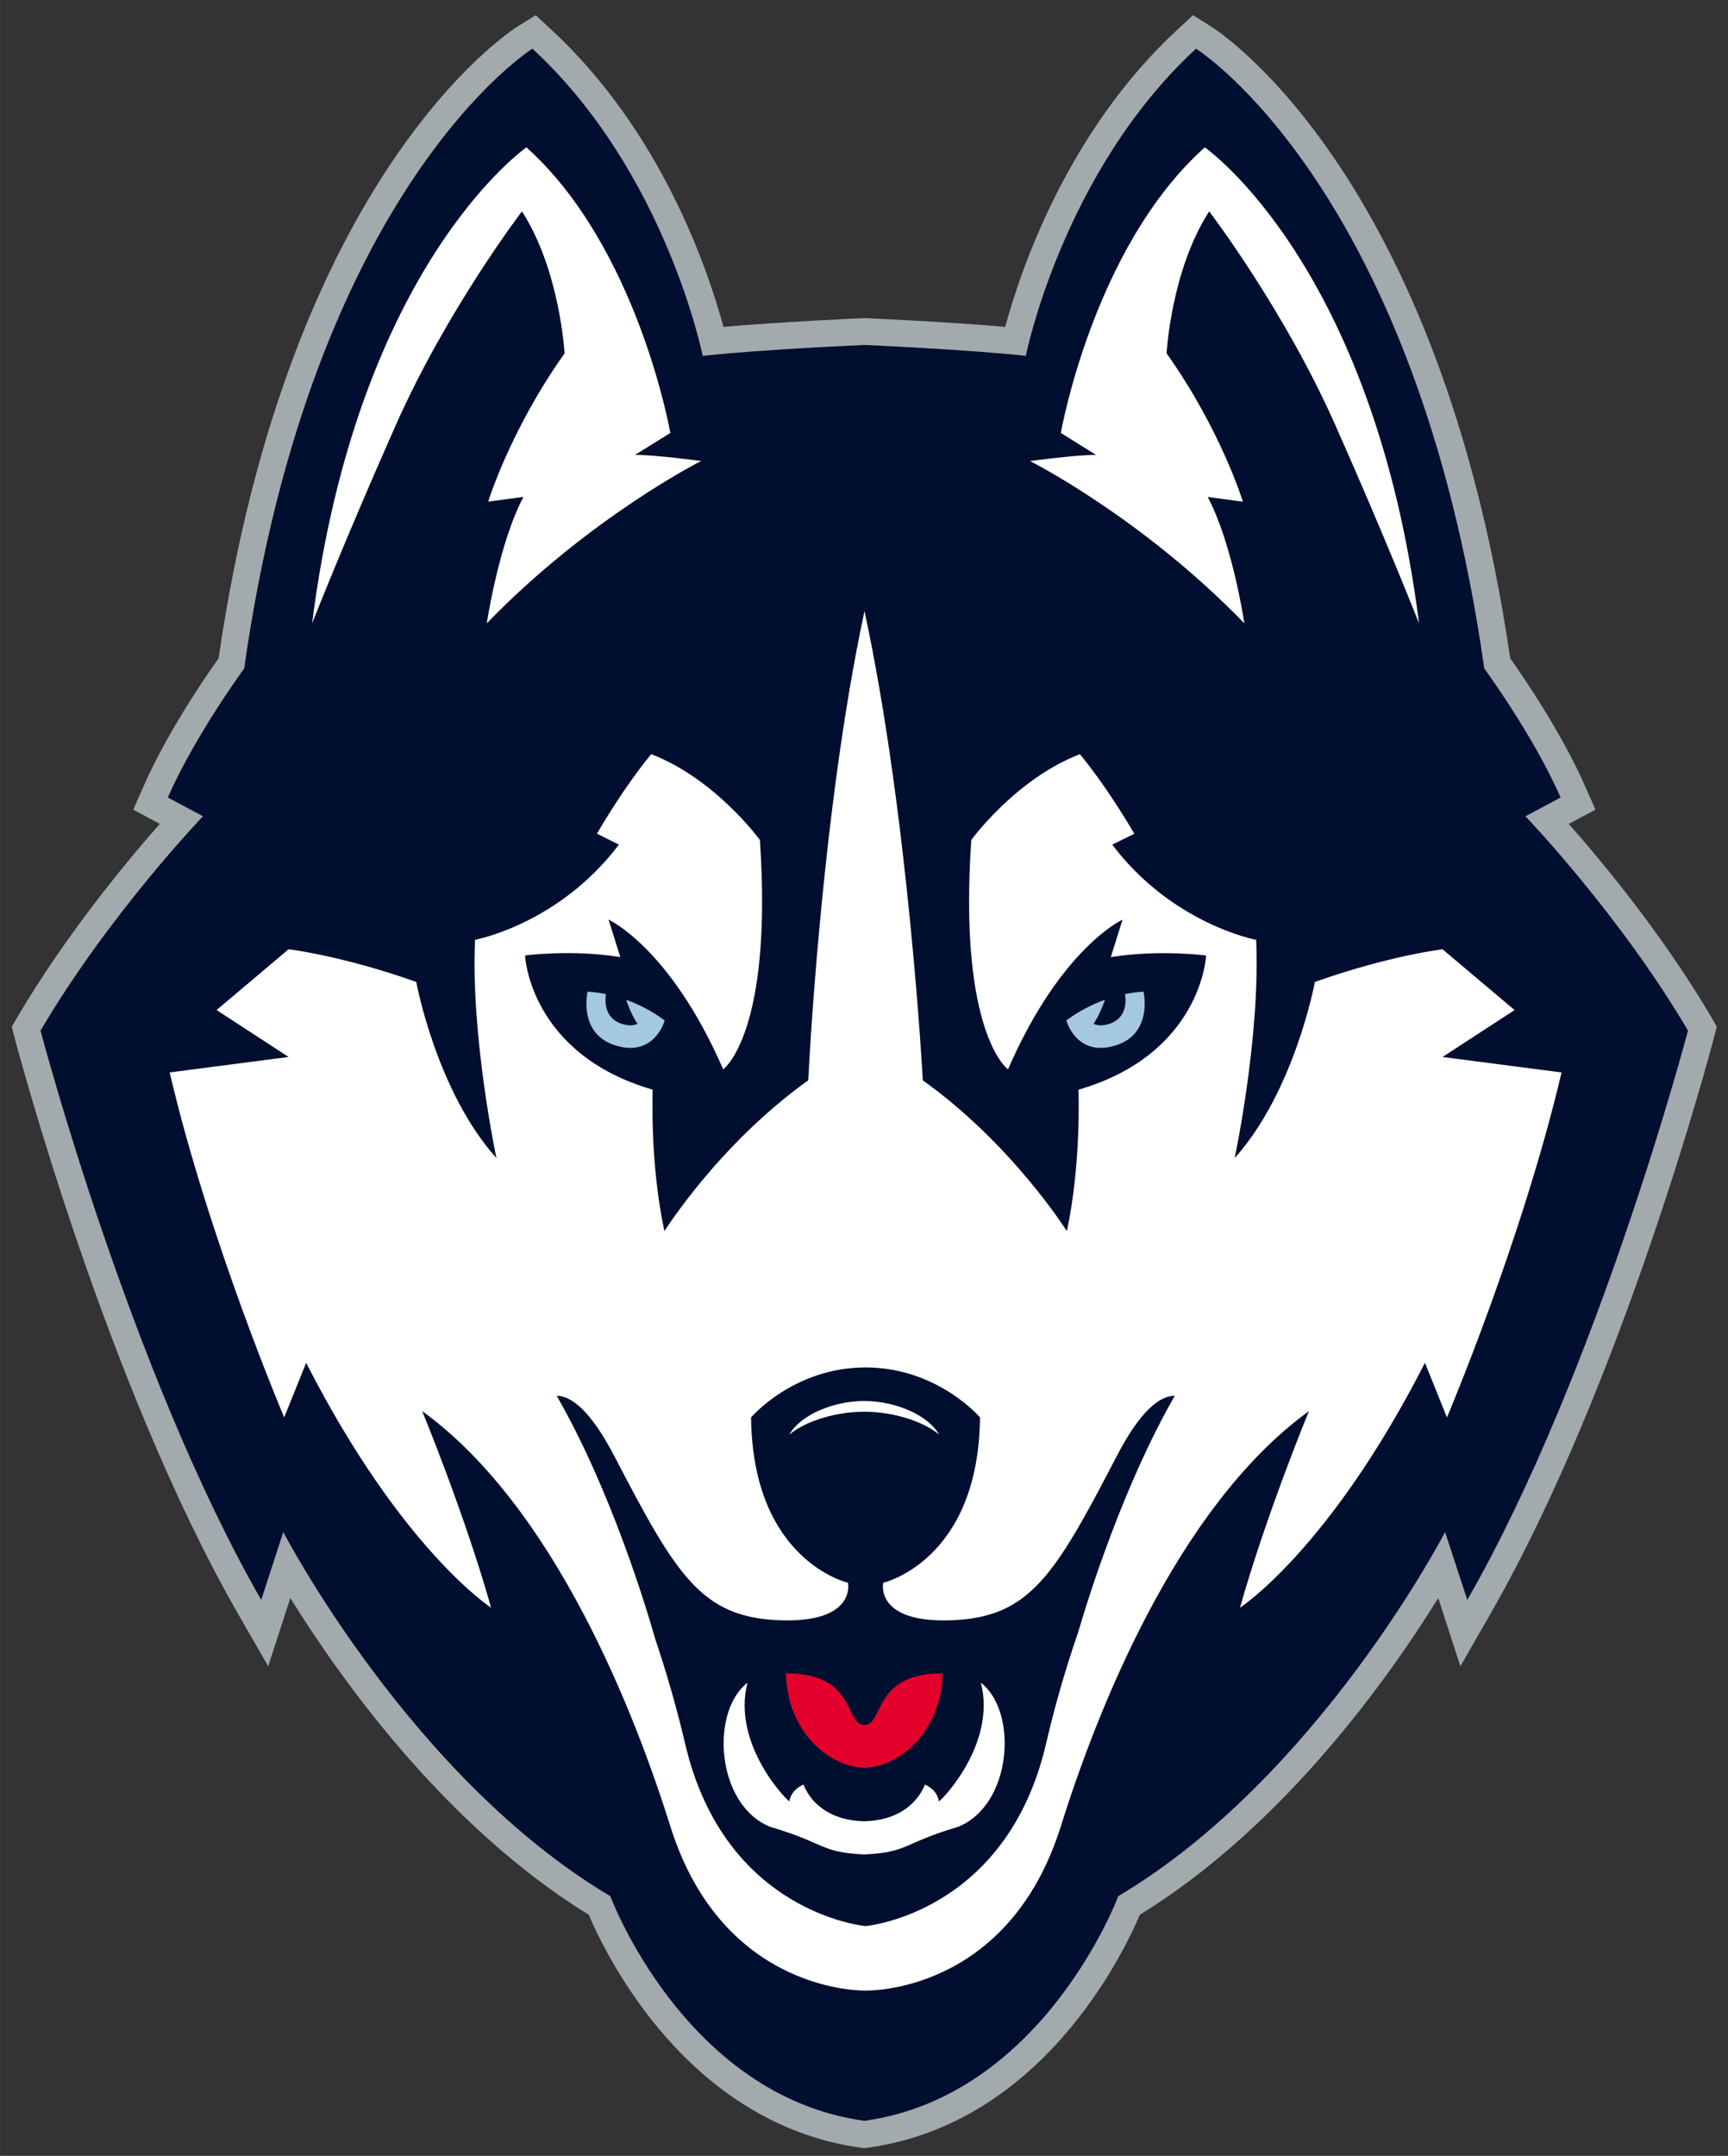
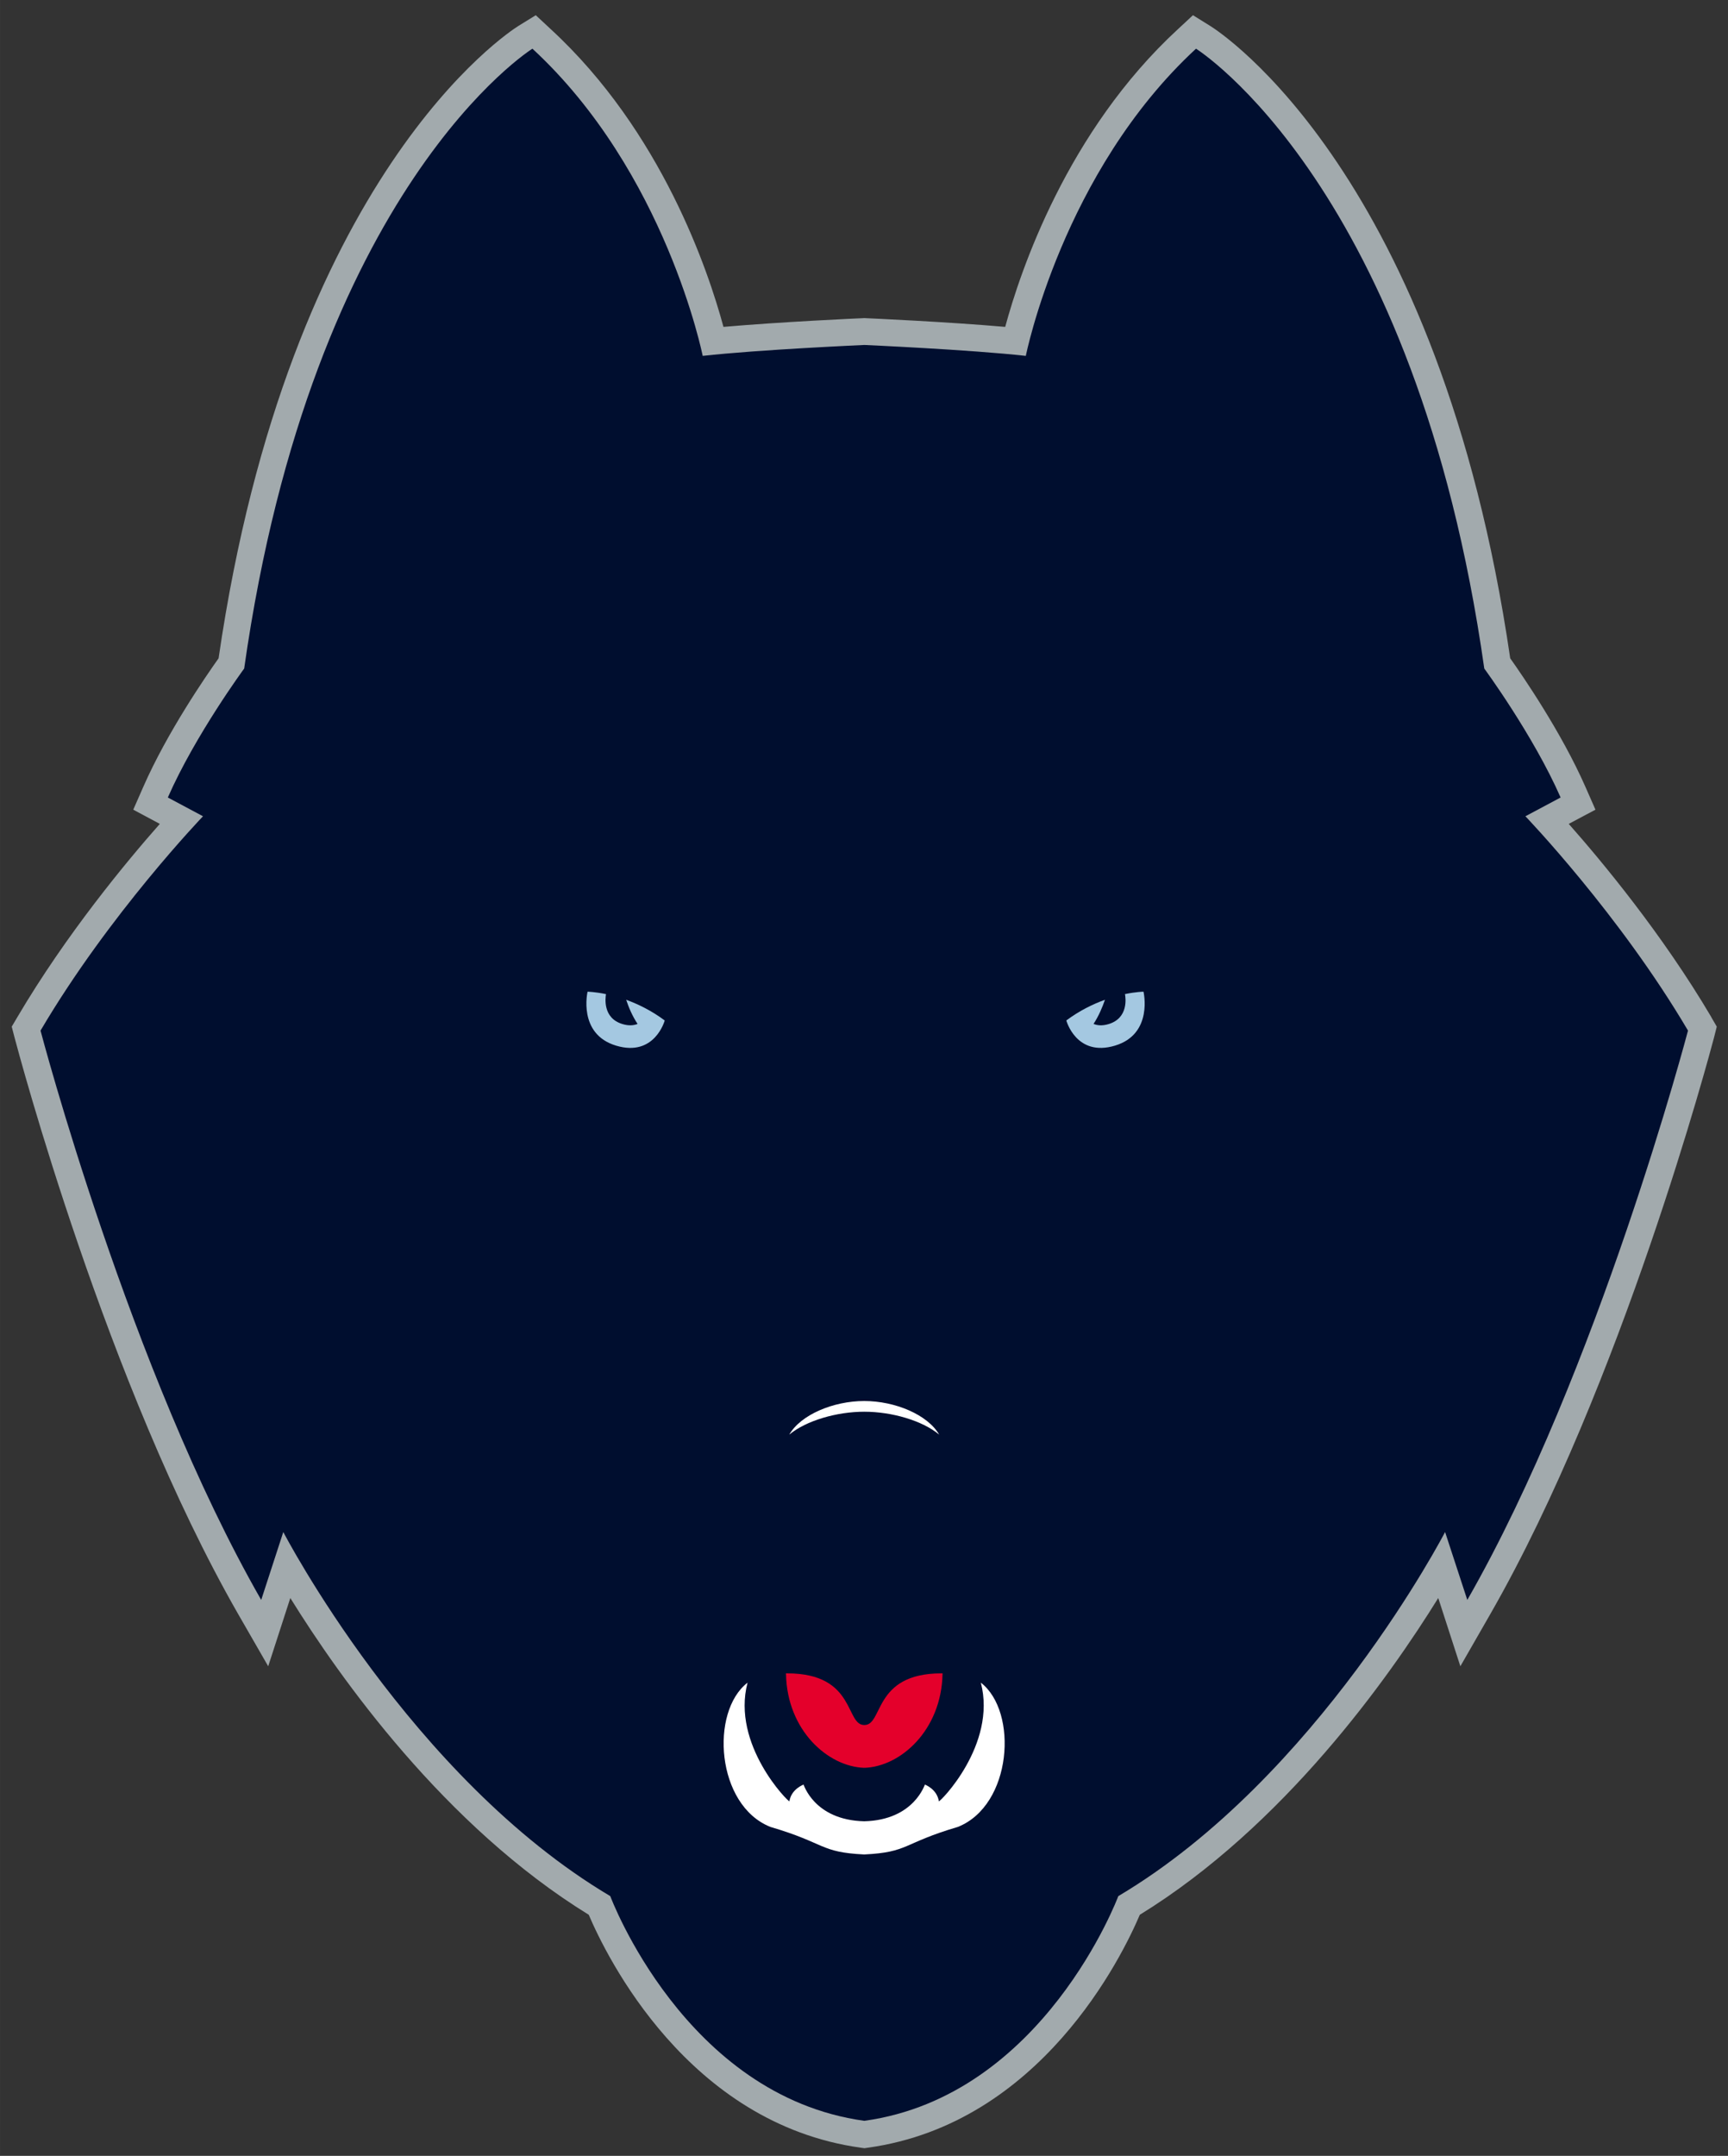
<svg xmlns="http://www.w3.org/2000/svg" height="187.07" viewBox="0 0 150 187.071" width="150">
  <rect x="0" y="0" width="150" height="187.071" fill="#333333" stroke="none" />
  <g transform="matrix(1.828 0 0 1.828 -.017 .514)">
    <path d="m81.273 47.997c-2.326-3.942-5.206-7.404-6.769-9.169l1.268-.675-.477-1.085c-1.137-2.587-2.978-5.265-3.571-6.101-3.358-22.984-13.789-29.734-14.237-30.011l-.828-.515-.715.664c-5.27 4.857-7.49 11.5-8.201 14.131-2.714-.239-6.454-.407-6.634-.414l-.05-.004-.06.004c-.18.006-3.917.175-6.635.414-.711-2.631-2.926-9.274-8.2-14.131l-.713-.664-.834.515c-.439.278-10.878 7.027-14.228 30.011-.595.836-2.441 3.514-3.575 6.101l-.477 1.085 1.261.675c-1.56 1.765-4.439 5.226-6.763 9.169l-.269.455.135.52c.177.664 4.365 16.452 10.606 27.344l1.438 2.498 1.05-3.24c2.334 3.765 7.321 10.821 14.172 15.036.836 1.966 4.706 9.912 12.91 11.056l.18.025.172-.025c8.205-1.144 12.07-9.09 12.906-11.056 6.851-4.215 11.84-11.271 14.172-15.036l1.05 3.24 1.434-2.498c6.244-10.891 10.435-26.68 10.611-27.344l.131-.52-.264-.455z" fill="#a2aaad" />
    <path d="m25.292 2.03s-10.434 6.508-13.688 29.424c0 0-2.324 3.159-3.625 6.121l1.67.891s-4.457 4.639-7.715 10.174c0 0 4.251 16.165 10.479 27.025l1.049-3.223s6.044 11.657 15.527 17.283c0 0 3.532 9.487 12.064 10.666 8.525-1.179 12.061-10.666 12.061-10.666 9.48-5.626 15.518-17.283 15.518-17.283l1.055 3.223c6.228-10.86 10.48-27.025 10.48-27.025-3.26-5.535-7.721-10.174-7.721-10.174l1.672-.891c-1.301-2.962-3.625-6.121-3.625-6.121-3.254-22.916-13.689-29.424-13.689-29.424-6.34 5.856-8.082 14.582-8.082 14.582-2.654-.296-7.668-.518-7.668-.518s-5.022.221-7.676.518c0 0-1.742-8.726-8.086-14.582z" fill="#000e2f" />
-     <path d="m25.006 6.713v.002s-8.019 5.553-10.176 22.596c0 0 1.544-3.941 3.977-9.418 2.43-5.48 5.988-10.141 5.988-10.141 1.812 2.816 2.023 6.742 2.023 6.742-2.581 3.634-3.627 7.037-3.627 7.037l1.676-.223c-1.181 2.224-1.742 6-1.742 6 4.878-5.037 10.18-7.707 10.18-7.707s-2.16-.291-3.137-.291l1.674-1.041s-1.541-8.812-6.836-13.557zm32.213 0v.002c-5.297 4.742-6.834 13.555-6.834 13.555l1.672 1.041c-.974 0-3.135.293-3.135.293s5.301 2.668 10.178 7.705c0 0-.559-3.775-1.74-6l1.67.223s-1.043-3.407-3.623-7.039c0 0 .208-3.927 2.022-6.742 0 0 3.559 4.66 5.988 10.141 2.431 5.476 3.978 9.418 3.978 9.418-2.159-17.044-10.176-22.597-10.176-22.597zm-16.158 22.016c-2.086 9.704-2.67 22.27-2.67 22.27-4.251 3.038-6.828 7.158-6.828 7.158-.701-3.186-.561-6.713-.561-6.713-5.857-1.704-6.062-6.371-6.062-6.371s2.227-.294 4.525.076l-.558-1.778s2.933 1.329 5.445 7.111c0 0 2.366-1.708 1.742-10.891 0 0-2.096-2.893-5.162-4.074-1.396 1.7-2.576 3.777-2.576 3.777l1.043.518c-2.856 3.783-6.832 4.518-6.832 4.518-.21 4.596 1.016 10.361 1.016 10.361-2.86-3.186-3.807-8.361-3.807-8.361-3.553-1.259-6.064-1.551-6.064-1.551l-3.418 2.885 3.418 2.227-5.647.735c1.879 8 5.439 16.375 5.439 16.375l1.043-2.592c4.535 8.883 8.783 11.625 8.783 11.625-1.251-4.44-3.273-9.332-3.273-9.332 6.345 4.594 10.146 14.481 11.783 19.705 2.513 8.002 9.275 7.801 9.275 7.801s6.76.202 9.271-7.801c1.635-5.224 5.438-15.111 11.781-19.705 0 0-2.023 4.892-3.275 9.332 0 0 4.251-2.743 8.783-11.625l1.045 2.592s3.557-8.375 5.443-16.375l-5.652-.734 3.42-2.227-3.42-2.885s-2.51.292-6.062 1.551c0 0-.952 5.175-3.809 8.361 0 0 1.228-5.765 1.02-10.361 0 0-3.975-.735-6.834-4.518l1.047-.518s-1.187-2.077-2.582-3.777c-3.064 1.181-5.158 4.074-5.158 4.074-.627 9.182 1.742 10.891 1.742 10.891 2.511-5.782 5.441-7.111 5.441-7.111l-.559 1.779c2.299-.37 4.527-.076 4.527-.076s-.207 4.667-6.062 6.371c0 0 .141 3.527-.553 6.713 0 0-2.587-4.121-6.838-7.158 0 0-.677-12.568-2.769-22.271z" fill="#fff" transform="translate(-0)" />
-     <path d="m41.113 64.629c3.411 0 5.434 2.371 5.434 2.371-.07 6.819-4.598 7.85-4.598 7.85s-.421 1.931 3.275 1.779c3.697-.147 4.882-2.147 7.809-7.777 1.141-2.201 2.064-2.879 2.764-2.879-2.431 4.237-4.072 9.461-4.588 11.221-.575 1.667-1.101 3.455-1.523 5.287-1.881 8.079-8.572 8.666-8.572 8.666s-6.694-.587-8.572-8.666c-.404-1.711-.882-3.378-1.414-4.949-.374-1.317-2.067-7.009-4.684-11.559.699.011 1.606.695 2.746 2.879 2.925 5.63 4.115 7.63 7.809 7.777 3.695.151 3.279-1.779 3.279-1.779s-4.533-1.031-4.602-7.85c0 0 2.016-2.371 5.438-2.371z" fill="#000e2f" />
    <path d="m27.911 46.792s-.477 2.014 1.355 2.562c1.834.551 2.309-1.195 2.309-1.195-.632-.472-1.275-.78-1.83-.982.115.354.29.768.541 1.147-.184.072-.419.096-.715.006-.955-.284-.811-1.254-.785-1.422-.532-.11-.875-.115-.875-.115zm26.4 0s-.343.005-.881.115c.033.168.176 1.139-.779 1.424-.299.09-.532.066-.713-.008.247-.379.42-.791.543-1.147-.565.204-1.2.51-1.836.982 0 0 .47 1.747 2.312 1.195 1.831-.549 1.353-2.562 1.353-2.562z" fill="#a4c8e1" />
    <path d="m41.054 83.585c1.698-.056 3.599-1.761 3.663-4.385-3.252 0-2.684 2.453-3.663 2.453-.986 0-.399-2.453-3.67-2.453.058 2.624 1.961 4.329 3.67 4.385" fill="#e4002b" stroke="#e4002b" stroke-width=".1" />
    <path d="m41.049 66.223c-1.474 0-3.02.655-3.559 1.594.804-.666 2.257-1.086 3.559-1.086 1.309 0 2.758.42 3.557 1.086-.542-.939-2.082-1.594-3.557-1.594zm-5.541 13.369c-1.788 1.376-1.494 5.823 1.086 6.848 2.647.777 2.327 1.203 4.453 1.307 2.127-.103 1.804-.529 4.447-1.307 2.579-1.025 2.876-5.472 1.092-6.848.772 2.95-1.969 5.704-1.994 5.629-.09-.585-.66-.786-.66-.791-.006-.038-.491 1.685-2.885 1.742-2.4-.057-2.881-1.781-2.881-1.742 0 .005-.579.206-.67.791-.021.075-2.766-2.679-1.988-5.629z" fill="#fff" transform="translate(-0)" />
  </g>
</svg>